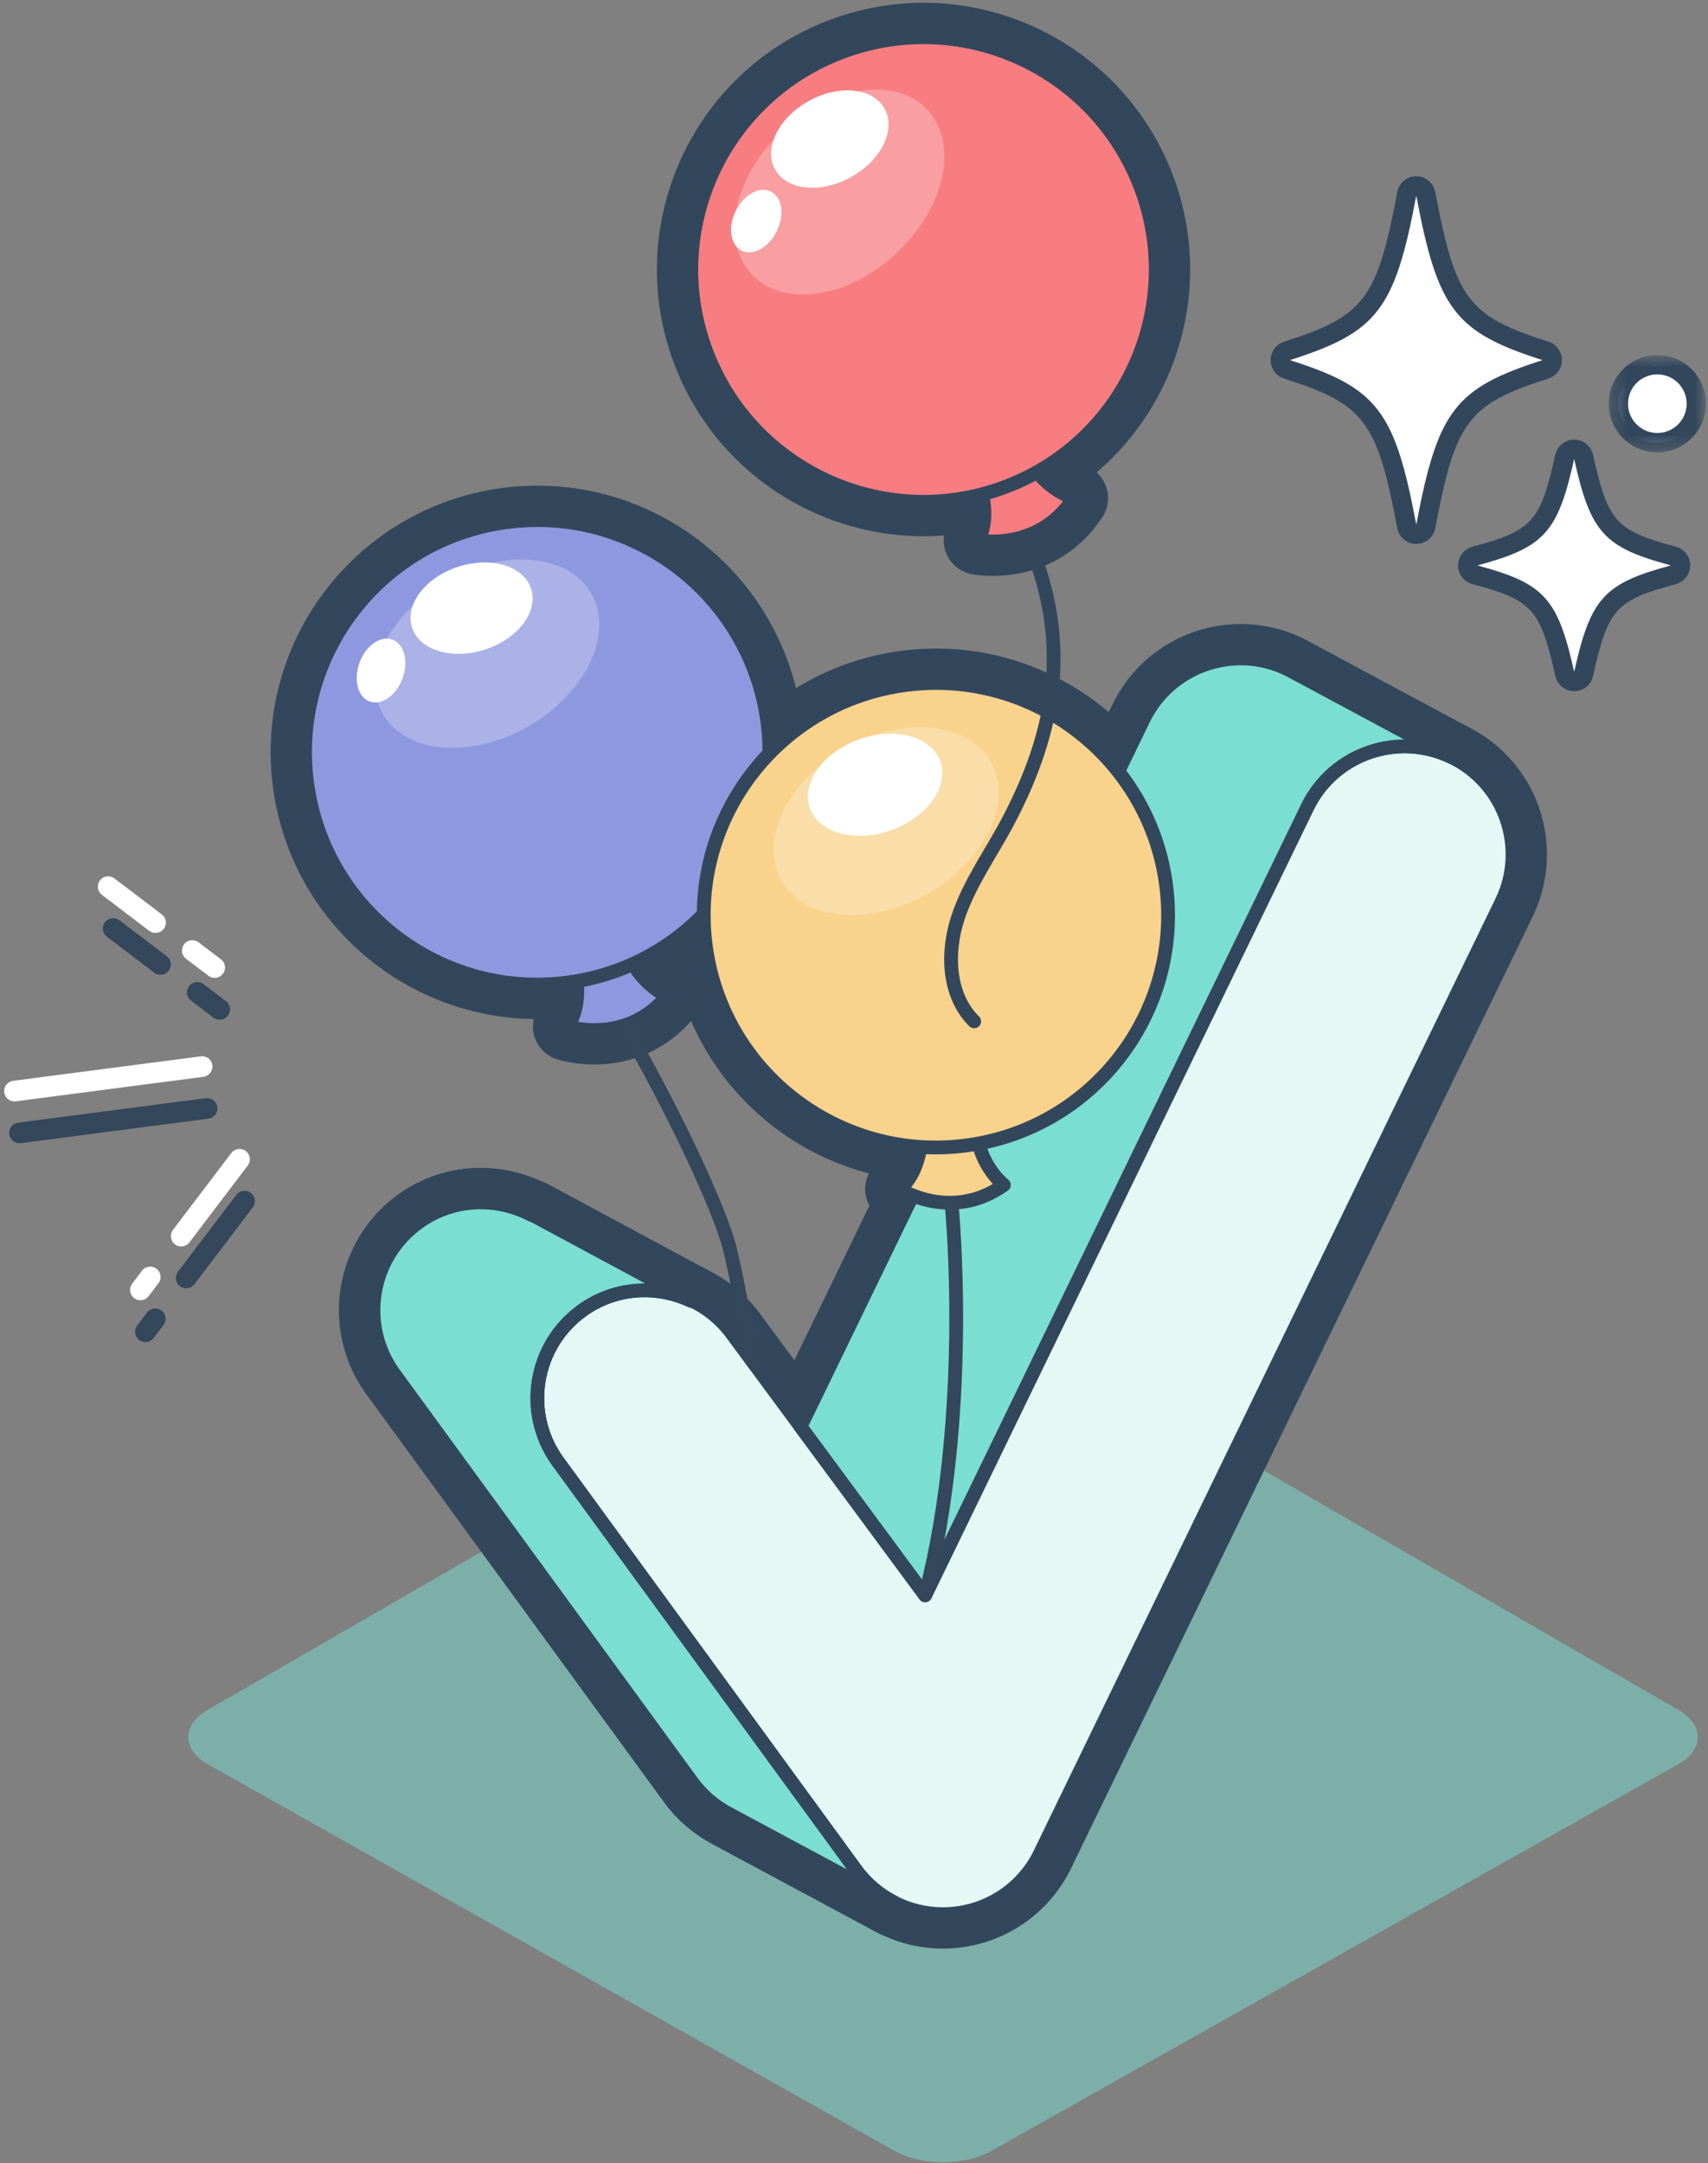
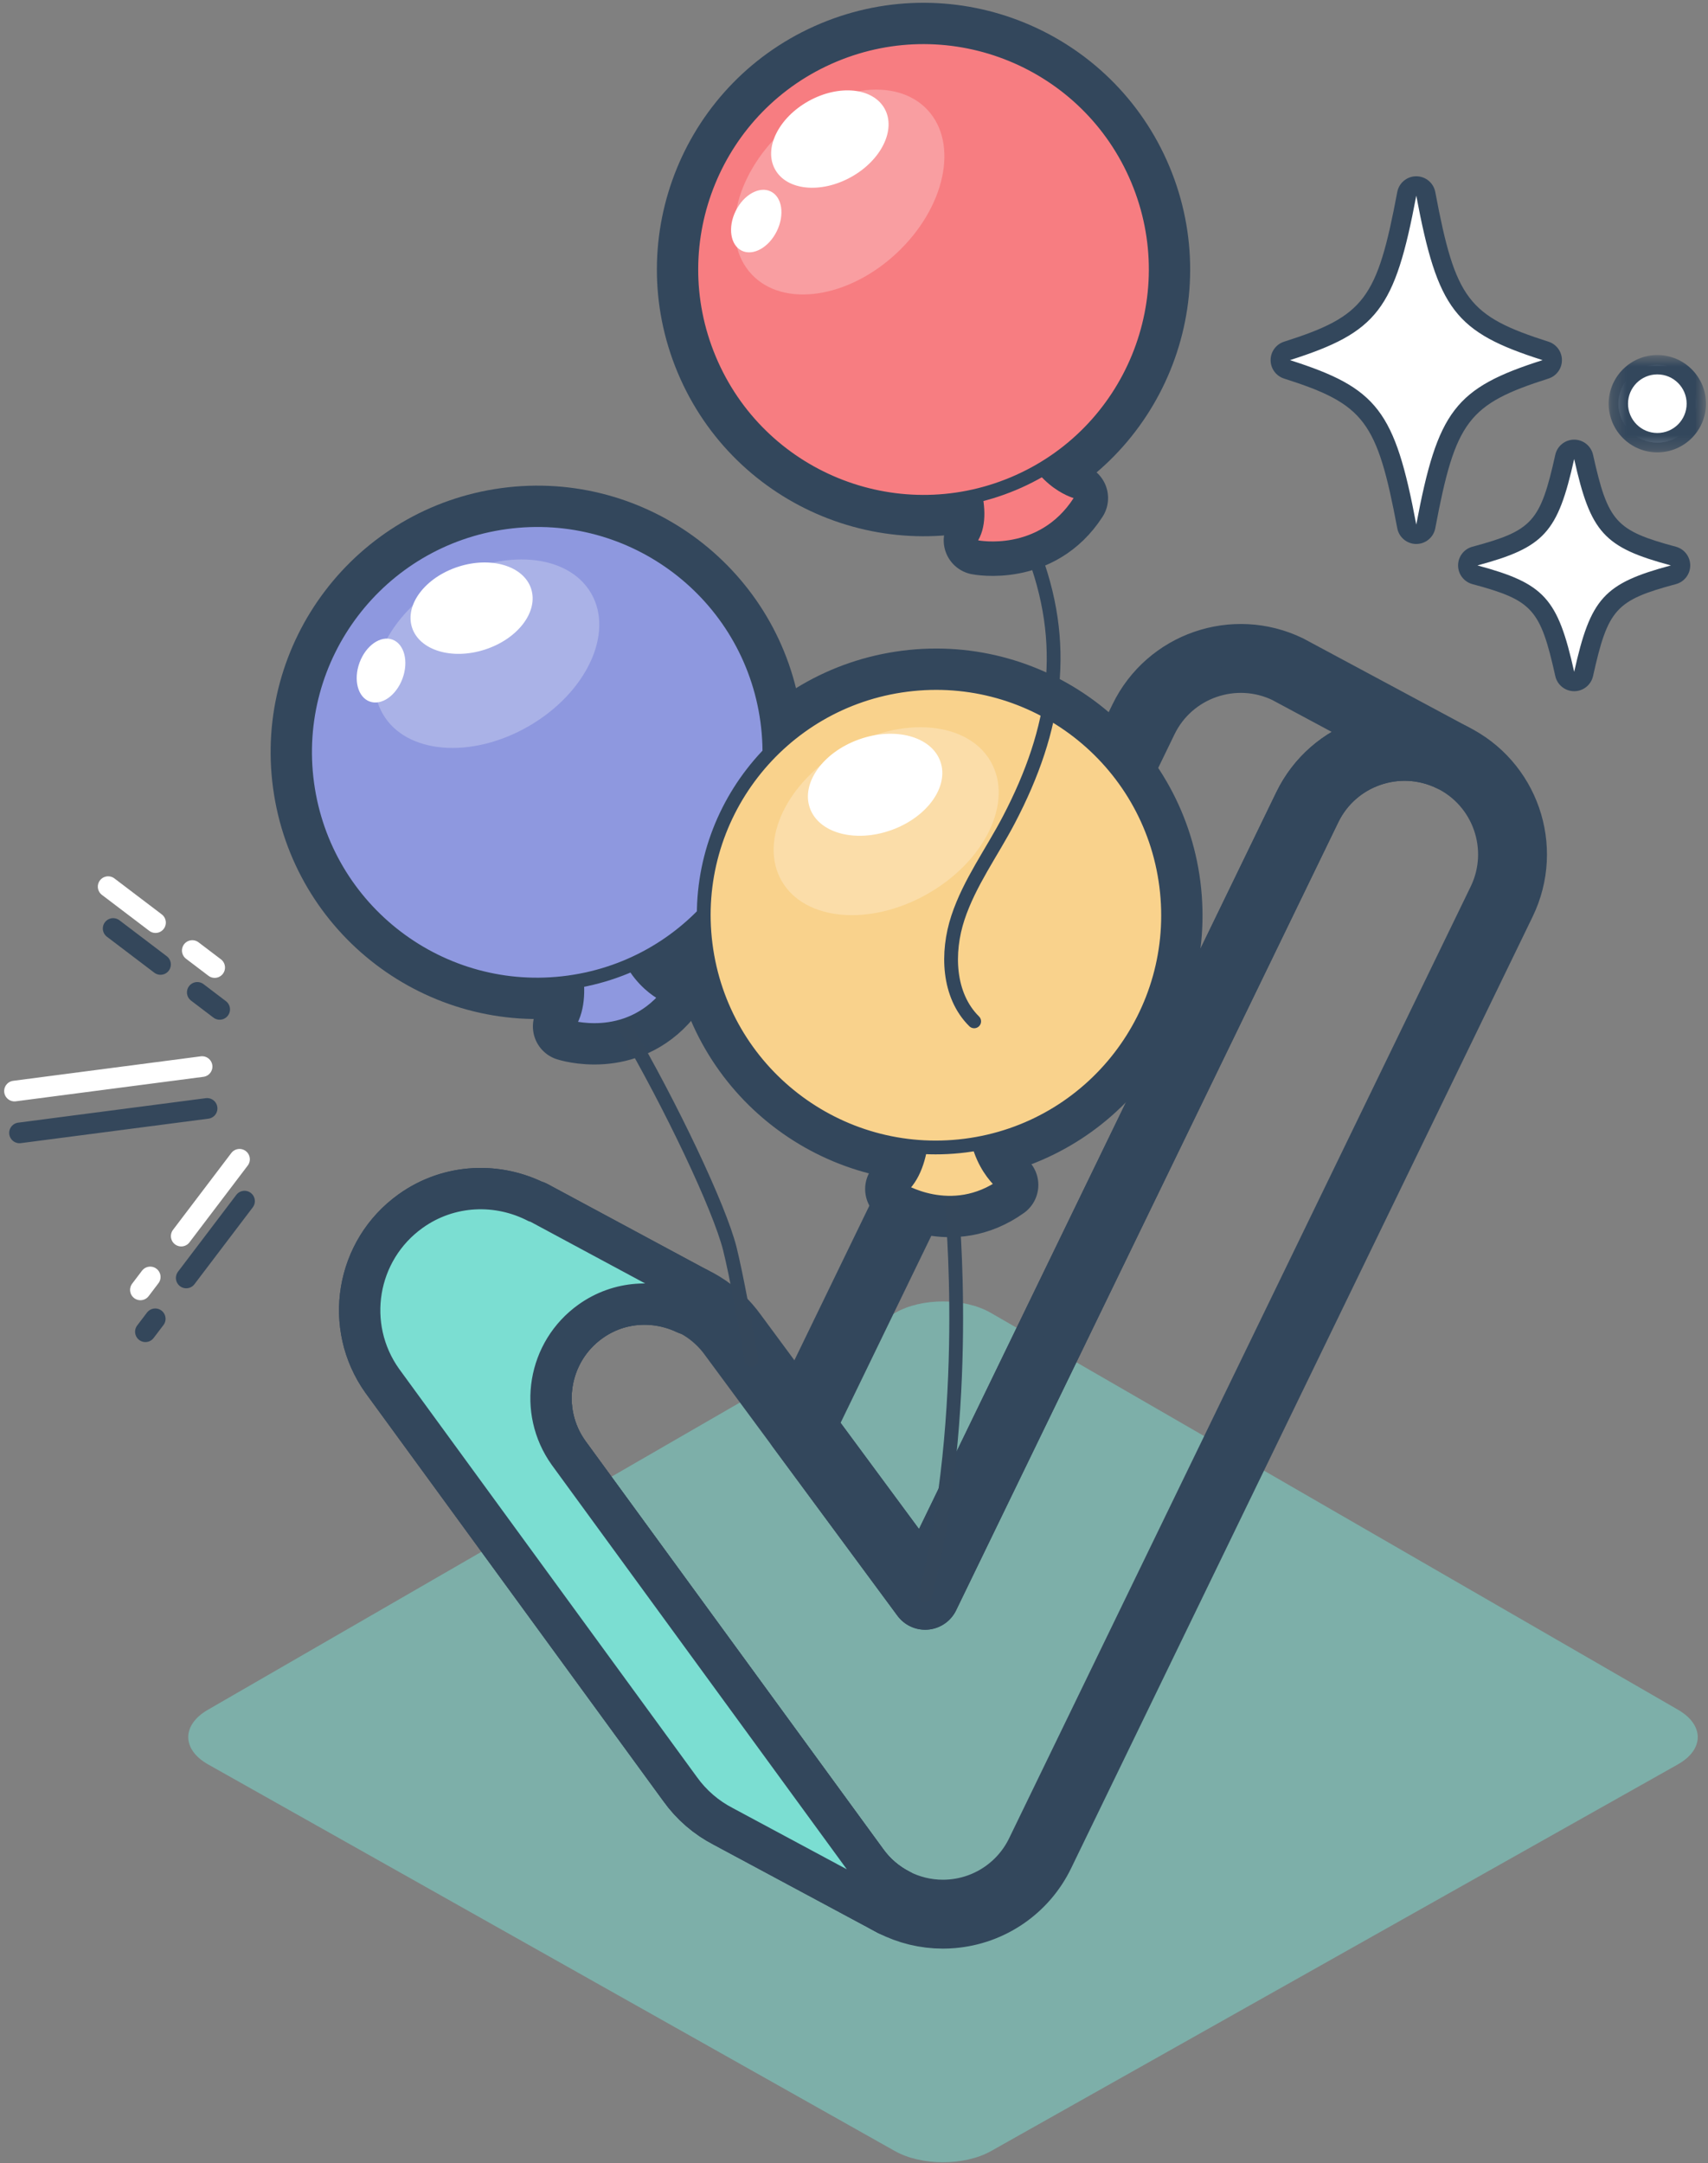
<svg xmlns="http://www.w3.org/2000/svg" xmlns:xlink="http://www.w3.org/1999/xlink" width="124" height="157" viewBox="0 0 124 157">
  <rect x="0" y="0" width="124" height="157" fill="#808080" stroke="none" />
  <defs>
    <path id="a" d="M7.28.67v7.064H.218V.67H7.28z" />
  </defs>
  <g fill="none" fill-rule="evenodd">
    <path d="M71.926 95.28c-1.906-1.102-5.025-1.102-6.931 0l-49.906 28.812c-1.906 1.101-1.896 2.885.02 3.964l49.863 28.064c1.919 1.079 5.058 1.079 6.975 0l49.864-28.064c1.918-1.079 1.928-2.863.02-3.964L71.927 95.28z" fill="#7BDED2" opacity=".5" />
    <path d="M41.2 68.096s1.615 4.233-.012 6.4c0 0 4.256 1.387 7.25-2.214 0 0-3.198-1.291-3.508-5.822l-3.73 1.636z" stroke="#33475C" stroke-width="5" stroke-linecap="round" stroke-linejoin="round" />
    <path d="M55.703 52.332c1.254 9.223-5.206 17.716-14.43 18.97-9.223 1.255-17.717-5.206-18.97-14.43-1.254-9.222 5.206-17.717 14.43-18.97 9.223-1.254 17.716 5.207 18.97 14.43z" stroke="#33475C" stroke-width="5" stroke-linecap="round" stroke-linejoin="round" />
    <path d="M42.916 43.06c1.681 2.9-.34 7.214-4.515 9.635-4.176 2.42-8.923 2.03-10.605-.87-1.682-2.9.34-7.213 4.516-9.634 4.175-2.42 8.923-2.031 10.604.87z" stroke="#33475C" stroke-width="5" stroke-linecap="round" stroke-linejoin="round" />
    <path d="M28.49 46.42c.862.318 1.19 1.581.733 2.823-.456 1.24-1.525 1.988-2.387 1.67-.863-.317-1.19-1.58-.734-2.82.457-1.24 1.526-1.99 2.388-1.672zM38.56 42.731c.54 1.66-.957 3.634-3.346 4.41-2.388.779-4.761.064-5.3-1.595-.541-1.66.957-3.635 3.345-4.411 2.389-.777 4.762-.062 5.302 1.596zM68.456 138.925c-2.518 0-4.902-1.212-6.38-3.285l-21.613-29.613c-2.517-3.522-1.7-8.42 1.825-10.936 3.52-2.516 8.42-1.704 10.94 1.824l13.936 18.865L94.91 58.586c1.89-3.894 6.583-5.515 10.479-3.632 3.896 1.892 5.522 6.58 3.632 10.48l-33.509 69.072c-1.206 2.49-3.637 4.159-6.394 4.39-.22.019-.443.029-.662.029z" stroke="#33475C" stroke-width="5" stroke-linecap="round" stroke-linejoin="round" />
    <path d="M93.497 48.573v-.001.001c-3.896-1.885-8.588-.262-10.478 3.632l-24.9 51.327v.003l9.046 12.246L94.91 58.587c1.89-3.897 6.583-5.517 10.48-3.633l-11.893-6.38zM62.076 135.64l-21.612-29.612c-2.517-3.523-1.7-8.422 1.824-10.939 2.388-1.705 5.396-1.847 7.88-.682l-.018-.045-11.566-6.22-.007.03c-2.536-1.324-5.695-1.24-8.18.535-3.525 2.517-4.342 7.416-1.824 10.94l21.611 29.61c.736 1.032 1.697 1.85 2.785 2.411l11.896 6.385c-1.091-.563-2.052-1.38-2.789-2.413z" stroke="#33475C" stroke-width="5" stroke-linecap="round" stroke-linejoin="round" />
    <path d="M62.076 135.64l-21.612-29.612c-2.517-3.523-1.7-8.422 1.824-10.939 2.388-1.705 5.396-1.847 7.88-.682l-.018-.045-11.566-6.22-.007.03c-2.536-1.324-5.695-1.24-8.18.535-3.525 2.517-4.342 7.416-1.824 10.94l21.611 29.61c.736 1.032 1.697 1.85 2.785 2.411l11.896 6.385c-1.091-.563-2.052-1.38-2.789-2.413zM66.944 80.112s.489 4.504-1.635 6.187c0 0 3.764 2.421 7.574-.3 0 0-2.765-2.061-1.915-6.523l-4.024.636z" stroke="#33475C" stroke-width="5" stroke-linecap="round" stroke-linejoin="round" />
    <path d="M84.666 64.296c1.175 9.233-5.355 17.673-14.59 18.848-9.233 1.176-17.671-5.355-18.848-14.59-1.176-9.233 5.356-17.671 14.59-18.848 9.233-1.176 17.672 5.357 18.848 14.59z" stroke="#33475C" stroke-width="5" stroke-linecap="round" stroke-linejoin="round" />
    <path d="M71.932 55.281c1.657 2.914-.4 7.21-4.597 9.596-4.195 2.386-8.94 1.956-10.597-.958-1.656-2.915.402-7.211 4.597-9.596 4.195-2.386 8.94-1.956 10.597.958z" stroke="#33475C" stroke-width="5" stroke-linecap="round" stroke-linejoin="round" />
    <path d="M68.266 55.257c.652 1.816-.938 4.049-3.552 4.988-2.615.939-5.262.228-5.914-1.588-.653-1.816.938-4.05 3.552-4.989 2.614-.938 5.263-.227 5.914 1.589z" stroke="#33475C" stroke-width="5" stroke-linecap="round" stroke-linejoin="round" />
    <path d="M41.2 68.096s1.615 4.233-.012 6.4c0 0 4.256 1.387 7.25-2.214 0 0-3.198-1.291-3.508-5.822l-3.73 1.636z" fill="#8E98DF" />
    <path d="M41.2 68.096s1.615 4.233-.012 6.4c0 0 4.256 1.387 7.25-2.214 0 0-3.198-1.291-3.508-5.822l-3.73 1.636z" stroke="#33475C" stroke-linecap="round" stroke-linejoin="round" />
    <path d="M55.703 52.332c1.254 9.223-5.206 17.716-14.43 18.97-9.223 1.255-17.717-5.206-18.97-14.43-1.254-9.222 5.206-17.717 14.43-18.97 9.223-1.254 17.716 5.207 18.97 14.43" fill="#8E98DF" />
    <path d="M55.703 52.332c1.254 9.223-5.206 17.716-14.43 18.97-9.223 1.255-17.717-5.206-18.97-14.43-1.254-9.222 5.206-17.717 14.43-18.97 9.223-1.254 17.716 5.207 18.97 14.43z" stroke="#33475C" stroke-linecap="round" stroke-linejoin="round" />
    <path d="M42.916 43.06c1.681 2.9-.34 7.214-4.515 9.635-4.176 2.42-8.923 2.03-10.605-.87-1.682-2.9.34-7.213 4.516-9.634 4.175-2.42 8.923-2.031 10.604.87" fill="#FFF" opacity=".25" />
    <path d="M28.49 46.42c.862.318 1.19 1.581.733 2.823-.456 1.24-1.525 1.988-2.387 1.67-.863-.317-1.19-1.58-.734-2.82.457-1.24 1.526-1.99 2.388-1.672M38.56 42.731c.54 1.66-.957 3.634-3.346 4.41-2.388.779-4.761.064-5.3-1.595-.541-1.66.957-3.635 3.345-4.411 2.389-.777 4.762-.062 5.302 1.596" fill="#FFF" />
-     <path d="M68.456 138.925c-2.518 0-4.902-1.212-6.38-3.285l-21.613-29.613c-2.517-3.522-1.7-8.42 1.825-10.936 3.52-2.516 8.42-1.704 10.94 1.824l13.936 18.865L94.91 58.586c1.89-3.894 6.583-5.515 10.479-3.632 3.896 1.892 5.522 6.58 3.632 10.48l-33.509 69.072c-1.206 2.49-3.637 4.159-6.394 4.39-.22.019-.443.029-.662.029" fill="#E4F8F6" />
    <path d="M68.456 138.925c-2.518 0-4.902-1.212-6.38-3.285l-21.613-29.613c-2.517-3.522-1.7-8.42 1.825-10.936 3.52-2.516 8.42-1.704 10.94 1.824l13.936 18.865L94.91 58.586c1.89-3.894 6.583-5.515 10.479-3.632 3.896 1.892 5.522 6.58 3.632 10.48l-33.509 69.072c-1.206 2.49-3.637 4.159-6.394 4.39-.22.019-.443.029-.662.029z" stroke="#33475C" stroke-linecap="round" stroke-linejoin="round" />
-     <path d="M93.497 48.573v-.001.001c-3.896-1.885-8.588-.262-10.478 3.632l-24.9 51.327v.003l9.046 12.246L94.91 58.587c1.89-3.897 6.583-5.517 10.48-3.633l-11.893-6.38z" fill="#7BDED2" />
    <path d="M93.497 48.573v-.001.001c-3.896-1.885-8.588-.262-10.478 3.632l-24.9 51.327v.003l9.046 12.246L94.91 58.587c1.89-3.897 6.583-5.517 10.48-3.633l-11.893-6.38z" stroke="#33475C" stroke-linecap="round" stroke-linejoin="round" />
    <path d="M62.076 135.64l-21.612-29.612c-2.517-3.523-1.7-8.422 1.824-10.939 2.388-1.705 5.396-1.847 7.88-.682l-.018-.045-11.566-6.22-.007.03c-2.536-1.324-5.695-1.24-8.18.535-3.525 2.517-4.342 7.416-1.824 10.94l21.611 29.61c.736 1.032 1.697 1.85 2.785 2.411l11.896 6.385c-1.091-.563-2.052-1.38-2.789-2.413" fill="#CBD6E3" />
    <path d="M62.076 135.64l-21.612-29.612c-2.517-3.523-1.7-8.422 1.824-10.939 2.388-1.705 5.396-1.847 7.88-.682l-.018-.045-11.566-6.22-.007.03c-2.536-1.324-5.695-1.24-8.18.535-3.525 2.517-4.342 7.416-1.824 10.94l21.611 29.61c.736 1.032 1.697 1.85 2.785 2.411l11.896 6.385c-1.091-.563-2.052-1.38-2.789-2.413z" stroke="#33475C" stroke-linecap="round" stroke-linejoin="round" />
    <path d="M62.076 135.64l-21.612-29.612c-2.517-3.523-1.7-8.422 1.824-10.939 2.388-1.705 5.396-1.847 7.88-.682l-.018-.045-11.566-6.22-.007.03c-2.536-1.324-5.695-1.24-8.18.535-3.525 2.517-4.342 7.416-1.824 10.94l21.611 29.61c.736 1.032 1.697 1.85 2.785 2.411l11.896 6.385c-1.091-.563-2.052-1.38-2.789-2.413" fill="#7BDED2" />
    <path d="M62.076 135.64l-21.612-29.612c-2.517-3.523-1.7-8.422 1.824-10.939 2.388-1.705 5.396-1.847 7.88-.682l-.018-.045-11.566-6.22-.007.03c-2.536-1.324-5.695-1.24-8.18.535-3.525 2.517-4.342 7.416-1.824 10.94l21.611 29.61c.736 1.032 1.697 1.85 2.785 2.411l11.896 6.385c-1.091-.563-2.052-1.38-2.789-2.413z" stroke="#33475C" stroke-linecap="round" stroke-linejoin="round" />
    <path d="M66.944 80.112s.489 4.504-1.635 6.187c0 0 3.764 2.421 7.574-.3 0 0-2.765-2.061-1.915-6.523l-4.024.636z" fill="#F9D28C" />
    <path d="M66.944 80.112s.489 4.504-1.635 6.187c0 0 3.764 2.421 7.574-.3 0 0-2.765-2.061-1.915-6.523l-4.024.636z" stroke="#33475C" stroke-linecap="round" stroke-linejoin="round" />
    <path d="M84.666 64.296c1.175 9.233-5.355 17.673-14.59 18.848-9.233 1.176-17.671-5.355-18.848-14.59-1.176-9.233 5.356-17.671 14.59-18.848 9.233-1.176 17.672 5.357 18.848 14.59" fill="#F9D28C" />
    <path d="M84.666 64.296c1.175 9.233-5.355 17.673-14.59 18.848-9.233 1.176-17.671-5.355-18.848-14.59-1.176-9.233 5.356-17.671 14.59-18.848 9.233-1.176 17.672 5.357 18.848 14.59z" stroke="#33475C" stroke-linecap="round" stroke-linejoin="round" />
    <path d="M71.932 55.281c1.657 2.914-.4 7.21-4.597 9.596-4.195 2.386-8.94 1.956-10.597-.958-1.656-2.915.402-7.211 4.597-9.596 4.195-2.386 8.94-1.956 10.597.958" fill="#FFF" opacity=".25" />
    <path d="M68.266 55.257c.652 1.816-.938 4.049-3.552 4.988-2.615.939-5.262.228-5.914-1.588-.653-1.816.938-4.05 3.552-4.989 2.614-.938 5.263-.227 5.914 1.589" fill="#FFF" />
    <path d="M70.256 32.862s2.111 4.01.756 6.355c0 0 4.39.866 6.933-3.068 0 0-3.33-.897-4.182-5.36l-3.507 2.073z" stroke="#33475C" stroke-width="5" stroke-linecap="round" stroke-linejoin="round" />
    <path d="M82.593 13.05c3.596 8.586-.45 18.461-9.036 22.057-8.586 3.595-18.461-.451-22.055-9.037-3.596-8.586.45-18.46 9.035-22.056 8.586-3.596 18.46.45 22.056 9.036z" stroke="#33475C" stroke-width="5" stroke-linecap="round" stroke-linejoin="round" />
    <path d="M67.336 7.974c2.287 2.451 1.283 7.107-2.243 10.402-3.527 3.293-8.242 3.977-10.53 1.528-2.29-2.45-1.285-7.108 2.243-10.402 3.527-3.293 8.242-3.979 10.53-1.528z" stroke="#33475C" stroke-width="5" stroke-linecap="round" stroke-linejoin="round" />
    <path d="M64.225 7.891c.845 1.527-.251 3.75-2.449 4.966-2.197 1.215-4.663.964-5.507-.563-.846-1.525.251-3.748 2.448-4.965 2.198-1.216 4.664-.965 5.508.562zM55.96 13.897c.825.406 1.019 1.697.435 2.882-.583 1.187-1.725 1.82-2.55 1.413-.824-.405-1.018-1.695-.434-2.882.585-1.185 1.725-1.818 2.55-1.413z" stroke="#33475C" stroke-width="5" stroke-linecap="round" stroke-linejoin="round" />
-     <path d="M70.256 32.862s2.111 4.01.756 6.355c0 0 4.39.866 6.933-3.068 0 0-3.33-.897-4.182-5.36l-3.507 2.073z" fill="#F77D81" />
-     <path d="M70.256 32.862s2.111 4.01.756 6.355c0 0 4.39.866 6.933-3.068 0 0-3.33-.897-4.182-5.36l-3.507 2.073z" stroke="#33475C" stroke-linecap="round" stroke-linejoin="round" />
+     <path d="M70.256 32.862s2.111 4.01.756 6.355c0 0 4.39.866 6.933-3.068 0 0-3.33-.897-4.182-5.36l-3.507 2.073" fill="#F77D81" />
    <path d="M82.593 13.05c3.596 8.586-.45 18.461-9.036 22.057-8.586 3.595-18.461-.451-22.055-9.037-3.596-8.586.45-18.46 9.035-22.056 8.586-3.596 18.46.45 22.056 9.036" fill="#F77D81" />
    <path d="M82.593 13.05c3.596 8.586-.45 18.461-9.036 22.057-8.586 3.595-18.461-.451-22.055-9.037-3.596-8.586.45-18.46 9.035-22.056 8.586-3.596 18.46.45 22.056 9.036z" stroke="#33475C" stroke-linecap="round" stroke-linejoin="round" />
    <path d="M67.336 7.974c2.287 2.451 1.283 7.107-2.243 10.402-3.527 3.293-8.242 3.977-10.53 1.528-2.29-2.45-1.285-7.108 2.243-10.402 3.527-3.293 8.242-3.979 10.53-1.528" fill="#FFF" opacity=".25" />
    <path d="M64.225 7.891c.845 1.527-.251 3.75-2.449 4.966-2.197 1.215-4.663.964-5.507-.563-.846-1.525.251-3.748 2.448-4.965 2.198-1.216 4.664-.965 5.508.562M55.96 13.897c.825.406 1.019 1.697.435 2.882-.583 1.187-1.725 1.82-2.55 1.413-.824-.405-1.018-1.695-.434-2.882.585-1.185 1.725-1.818 2.55-1.413" fill="#FFF" />
    <path d="M1.053 79.186l13.618-1.777M13.157 89.713l4.232-5.576M10.194 93.616l.712-.938M13.96 68.987l1.625 1.234M7.852 64.35l3.438 2.61" stroke="#FFF" stroke-width="1.5" stroke-linecap="round" stroke-linejoin="round" />
    <path d="M45.398 74.57c3.304 5.644 6.832 13.058 7.587 16.058.457 1.816 1.225 5.986 1.568 8.082" stroke="#34475B" stroke-linecap="round" stroke-linejoin="round" />
    <path d="M70.725 74.127c-1.905-1.88-2.018-4.984-1.179-7.525.84-2.54 2.46-4.737 3.7-7.11 3.45-6.598 4.389-12.775 1.659-19.68" stroke="#33475C" stroke-linecap="round" stroke-linejoin="round" />
    <path d="M69.096 87.513s1.493 15.067-1.931 28.268" stroke="#34475B" stroke-linecap="round" stroke-linejoin="round" />
    <path d="M114.285 49.463c-.329 0-.614-.227-.686-.549-1.136-5.088-1.928-5.963-6.52-7.2-.308-.082-.52-.359-.52-.678 0-.318.212-.595.52-.677 4.592-1.237 5.384-2.112 6.52-7.2.072-.322.357-.55.686-.55.328 0 .613.23.685.551 1.13 5.087 1.923 5.962 6.517 7.2.308.08.521.358.521.676 0 .32-.213.596-.521.677-4.594 1.238-5.386 2.113-6.517 7.2-.072.321-.357.55-.685.55" fill="#FFF" />
    <path d="M114.284 31.908c-.657 0-1.227.456-1.37 1.098-1.089 4.875-1.65 5.499-6.019 6.674-.613.166-1.039.722-1.039 1.357s.426 1.191 1.04 1.357c4.367 1.175 4.93 1.799 6.018 6.674.143.642.713 1.098 1.37 1.098.66 0 1.228-.458 1.371-1.1 1.084-4.873 1.646-5.497 6.016-6.672.612-.166 1.039-.722 1.039-1.357s-.427-1.19-1.04-1.357c-4.369-1.175-4.93-1.799-6.015-6.672-.143-.642-.712-1.1-1.37-1.1zm0 1.404c1.19 5.35 2.156 6.415 7.021 7.725-4.865 1.31-5.831 2.372-7.02 7.725-1.194-5.353-2.16-6.415-7.024-7.725 4.863-1.31 5.83-2.375 7.023-7.725z" fill="#33475C" />
    <path d="M102.82 38.777c-.337 0-.627-.24-.69-.571-1.517-8.063-2.574-9.45-8.693-11.4-.29-.093-.489-.363-.489-.67 0-.305.198-.575.489-.669 6.12-1.95 7.175-3.337 8.694-11.399.062-.331.352-.572.69-.572.338 0 .627.24.689.572 1.517 8.062 2.573 9.447 8.694 11.399.292.094.489.364.489.67 0 .306-.197.576-.49.67-6.12 1.95-7.176 3.336-8.693 11.399-.062.331-.351.571-.69.571" fill="#FFF" />
    <path d="M102.82 12.794c-.675 0-1.255.48-1.38 1.145-1.465 7.782-2.386 9.001-8.216 10.86-.583.186-.978.727-.978 1.338 0 .612.395 1.153.978 1.338 5.83 1.859 6.751 3.076 8.216 10.86.125.664.705 1.145 1.38 1.145.676 0 1.256-.48 1.381-1.145 1.464-7.784 2.385-9.001 8.217-10.86.581-.185.977-.726.977-1.338 0-.611-.394-1.152-.977-1.339-5.832-1.86-6.753-3.077-8.217-10.86-.125-.663-.705-1.144-1.38-1.144m0 1.405c1.556 8.27 2.816 9.911 9.17 11.938-6.354 2.025-7.614 3.666-9.17 11.938-1.558-8.272-2.816-9.913-9.17-11.938 6.354-2.027 7.612-3.667 9.17-11.938" fill="#33475C" />
    <path d="M120.322 32.13c-1.56 0-2.829-1.269-2.829-2.83 0-1.561 1.268-2.83 2.829-2.83 1.56 0 2.83 1.269 2.83 2.83 0 1.561-1.27 2.83-2.83 2.83" fill="#FFF" />
    <g transform="translate(116.573 25.098)">
      <mask id="b" fill="#fff">
        <use xlink:href="#a" />
      </mask>
      <path d="M3.749.67C1.801.67.217 2.255.217 4.201c0 1.948 1.584 3.533 3.532 3.533S7.281 6.149 7.281 4.2c0-1.946-1.584-3.53-3.532-3.53m0 1.404c1.174 0 2.128.952 2.128 2.126 0 1.176-.954 2.128-2.128 2.128-1.174 0-2.128-.952-2.128-2.128 0-1.174.954-2.126 2.128-2.126" fill="#33475C" mask="url(#b)" />
    </g>
    <path d="M1.417 82.222l13.618-1.776M13.52 92.75l4.232-5.576M10.557 96.653l.713-.938M14.323 72.024l1.625 1.234M8.215 67.387l3.438 2.61" stroke="#34475B" stroke-width="1.5" stroke-linecap="round" stroke-linejoin="round" />
  </g>
</svg>